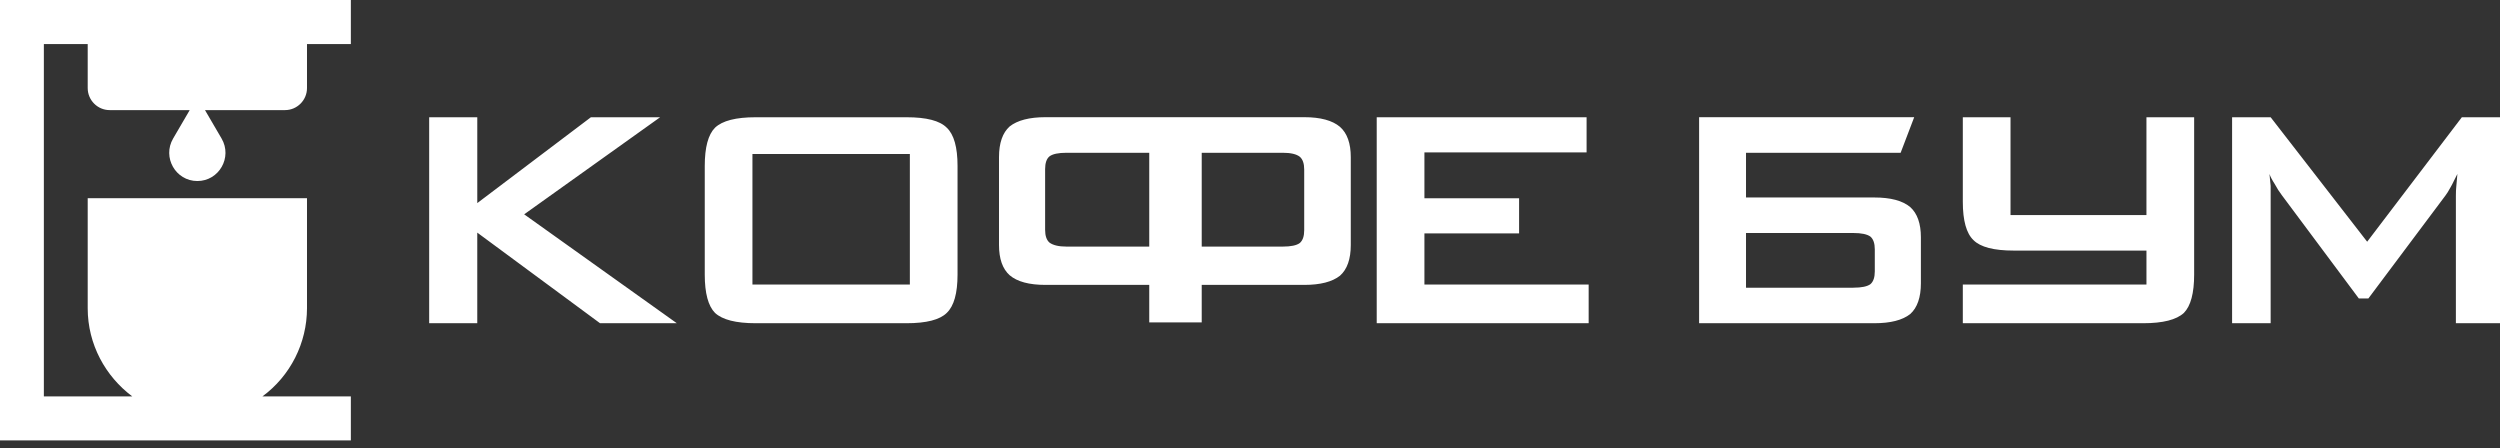
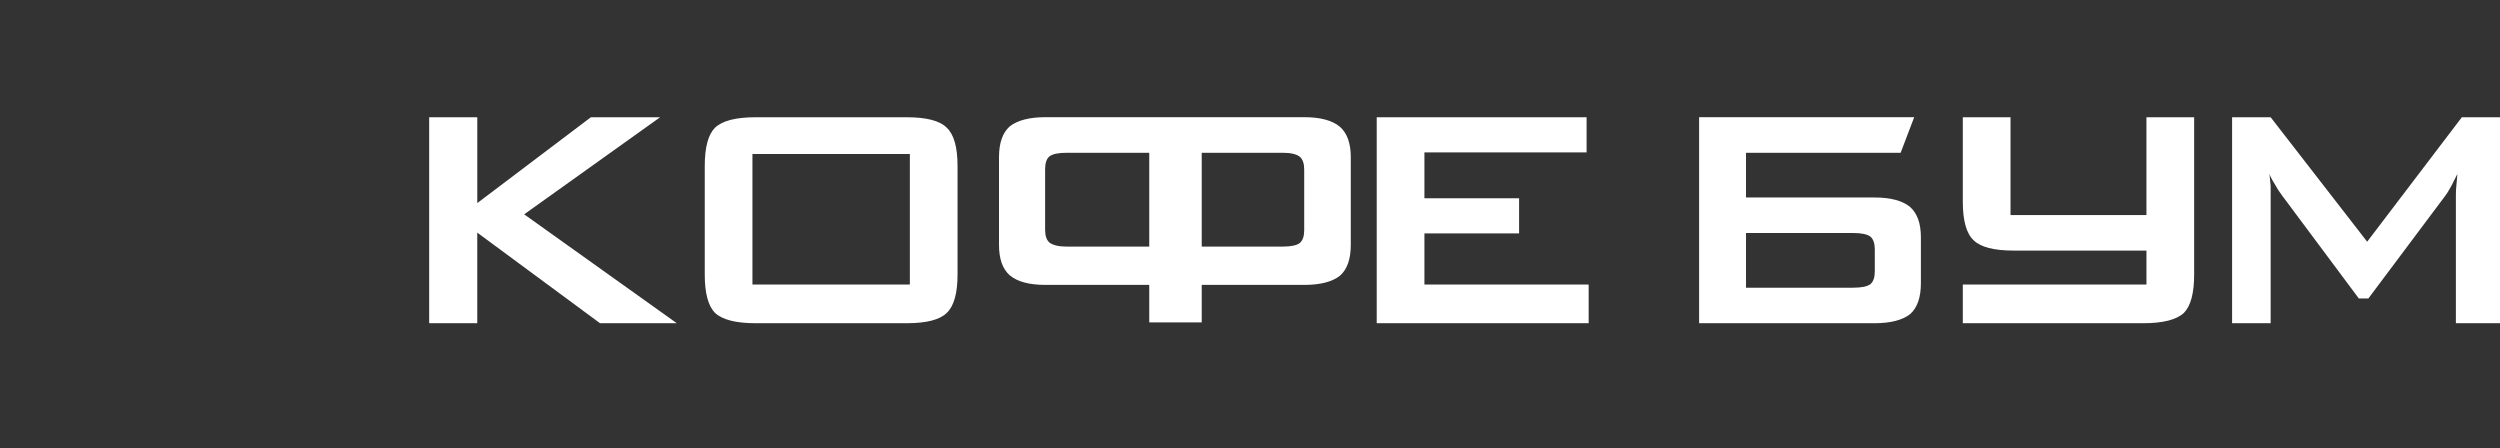
<svg xmlns="http://www.w3.org/2000/svg" width="173" height="31" viewBox="0 0 173 31" fill="none">
  <rect x="0" y="0" width="173" height="31" fill="#333333" stroke="none" />
-   <path d="M21.244 6.095V3.048H24.279V0H3.035H0V3.048V27.429V30.477H3.035H24.279V27.429H18.163C19.117 26.727 19.892 25.809 20.427 24.75C20.962 23.691 21.242 22.521 21.244 21.334V13.715H6.069V21.334C6.069 23.833 7.299 26.042 9.15 27.429H3.035V3.048H6.069V6.095C6.069 6.933 6.752 7.619 7.587 7.619H13.128L11.979 9.587C11.22 10.889 12.154 12.527 13.657 12.527C15.159 12.527 16.093 10.889 15.334 9.587L14.185 7.619H19.726C20.561 7.619 21.244 6.933 21.244 6.095Z" fill="white" />
  <path d="M29.699 22.367V8.114H33.028V14.053L40.89 8.114H45.68L36.273 14.831L46.835 22.367H41.522L33.027 16.097V22.367H29.699H29.699ZM48.769 11.484C48.769 10.195 49.007 9.311 49.479 8.837C49.988 8.353 50.923 8.114 52.289 8.114H62.737C64.112 8.114 65.038 8.353 65.515 8.837C66.015 9.306 66.262 10.19 66.262 11.484V18.997C66.262 20.295 66.015 21.179 65.515 21.653C65.034 22.128 64.108 22.367 62.737 22.367H52.289C50.928 22.367 49.993 22.128 49.479 21.653C49.007 21.175 48.769 20.291 48.769 18.997V11.484ZM52.069 19.688H62.962V10.655H52.069V19.688ZM83.159 10.572H88.765C89.32 10.572 89.714 10.664 89.948 10.849C90.15 11.024 90.251 11.318 90.251 11.732V15.931C90.251 16.345 90.15 16.64 89.948 16.815C89.728 16.981 89.334 17.064 88.765 17.064H83.159V10.572ZM83.159 22.312V19.715H90.251C91.365 19.715 92.19 19.503 92.726 19.08C93.226 18.638 93.474 17.924 93.474 16.953V10.876C93.474 9.919 93.226 9.219 92.726 8.777C92.204 8.335 91.379 8.109 90.251 8.109H83.264H81.234H72.349C71.235 8.109 70.405 8.326 69.869 8.749C69.379 9.187 69.131 9.896 69.131 10.876V16.953C69.131 17.915 69.379 18.61 69.869 19.047C70.392 19.494 71.221 19.715 72.349 19.715H79.528V22.312H83.159ZM73.807 10.572H79.528V17.064H73.807C73.266 17.064 72.872 16.971 72.624 16.787C72.422 16.612 72.322 16.318 72.322 15.903V11.705C72.322 11.281 72.423 10.987 72.624 10.821C72.844 10.655 73.239 10.572 73.807 10.572ZM95.269 22.367V8.114H109.792V10.545H98.57V13.721H105.121V16.152H98.57V19.688H109.935V22.367H95.269V22.367Z" fill="white" />
  <path d="M128.25 19.909H120.824V16.124H128.25C128.81 16.124 129.204 16.207 129.433 16.373C129.635 16.548 129.736 16.843 129.736 17.257V18.78C129.736 19.195 129.635 19.489 129.433 19.664C129.213 19.826 128.819 19.908 128.25 19.908V19.909ZM117.578 8.109V22.367H129.708C130.822 22.367 131.652 22.155 132.188 21.732C132.679 21.29 132.926 20.576 132.926 19.6V16.424C132.926 15.471 132.679 14.771 132.188 14.329C131.661 13.887 130.831 13.666 129.708 13.666H120.824V10.572H131.524L132.463 8.11H120.824H117.578V8.109ZM135.827 22.367V19.688H143.941H148.535V17.34H139.348C137.973 17.34 137.046 17.1 136.565 16.617C136.075 16.152 135.827 15.268 135.827 13.97V8.114H139.128V14.881H148.534V8.114H151.835V18.997C151.835 20.291 151.597 21.175 151.125 21.654C150.611 22.128 149.676 22.367 148.315 22.367H143.694H139.348H135.827L135.827 22.367ZM154.461 22.367V8.114H157.129L163.808 16.727L170.359 8.114H173V22.367H169.947V13.551C169.947 13.298 169.956 13.086 169.974 12.92C169.997 12.699 170.025 12.405 170.052 12.036C169.961 12.211 169.873 12.382 169.796 12.543C169.718 12.709 169.649 12.842 169.585 12.948C169.438 13.22 169.319 13.413 169.227 13.528L163.891 20.654H163.231L157.899 13.501C157.73 13.28 157.565 13.022 157.404 12.723C157.23 12.456 157.111 12.225 157.047 12.037C157.074 12.336 157.102 12.612 157.129 12.865V13.551V22.367H154.461L154.461 22.367Z" fill="white" />
</svg>